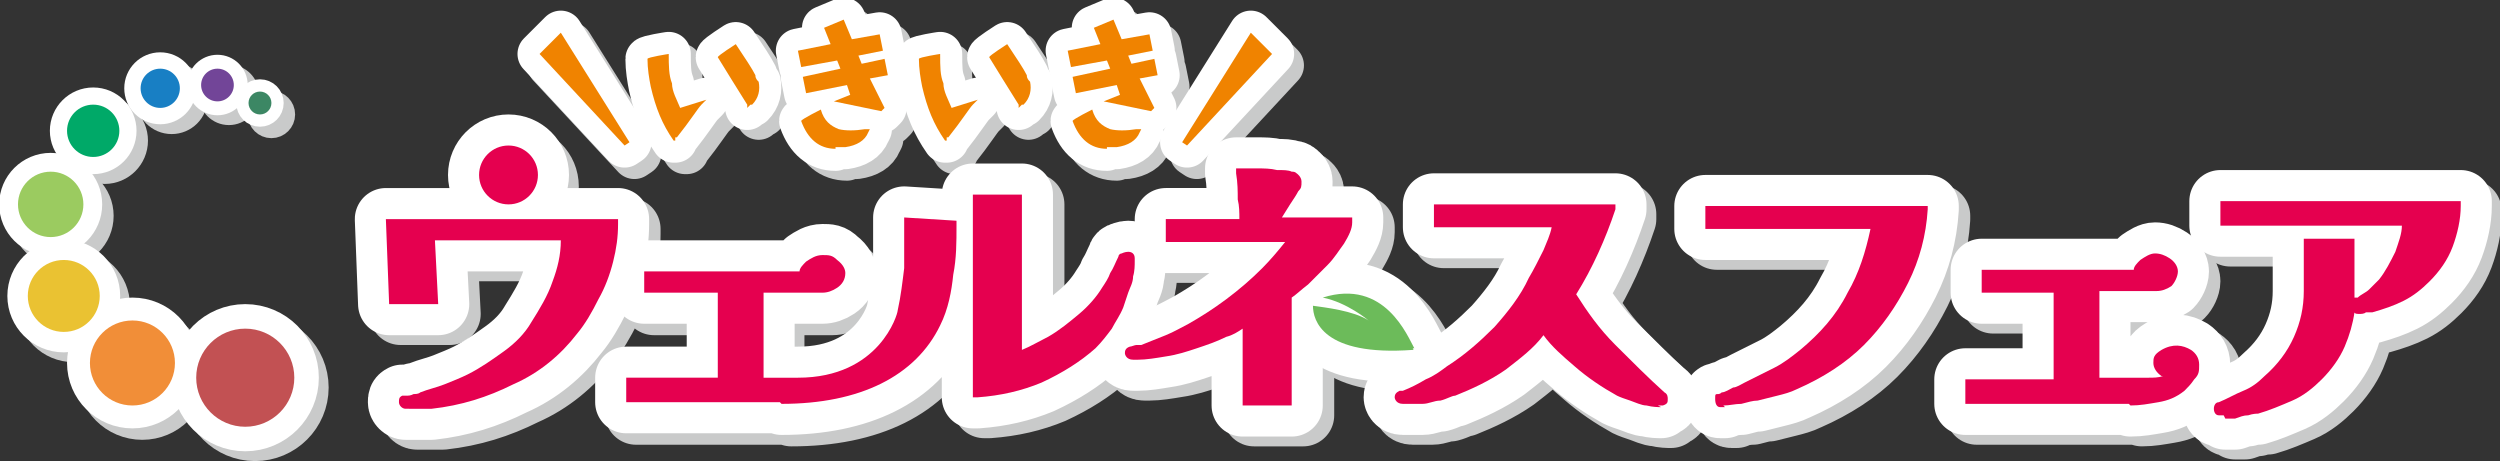
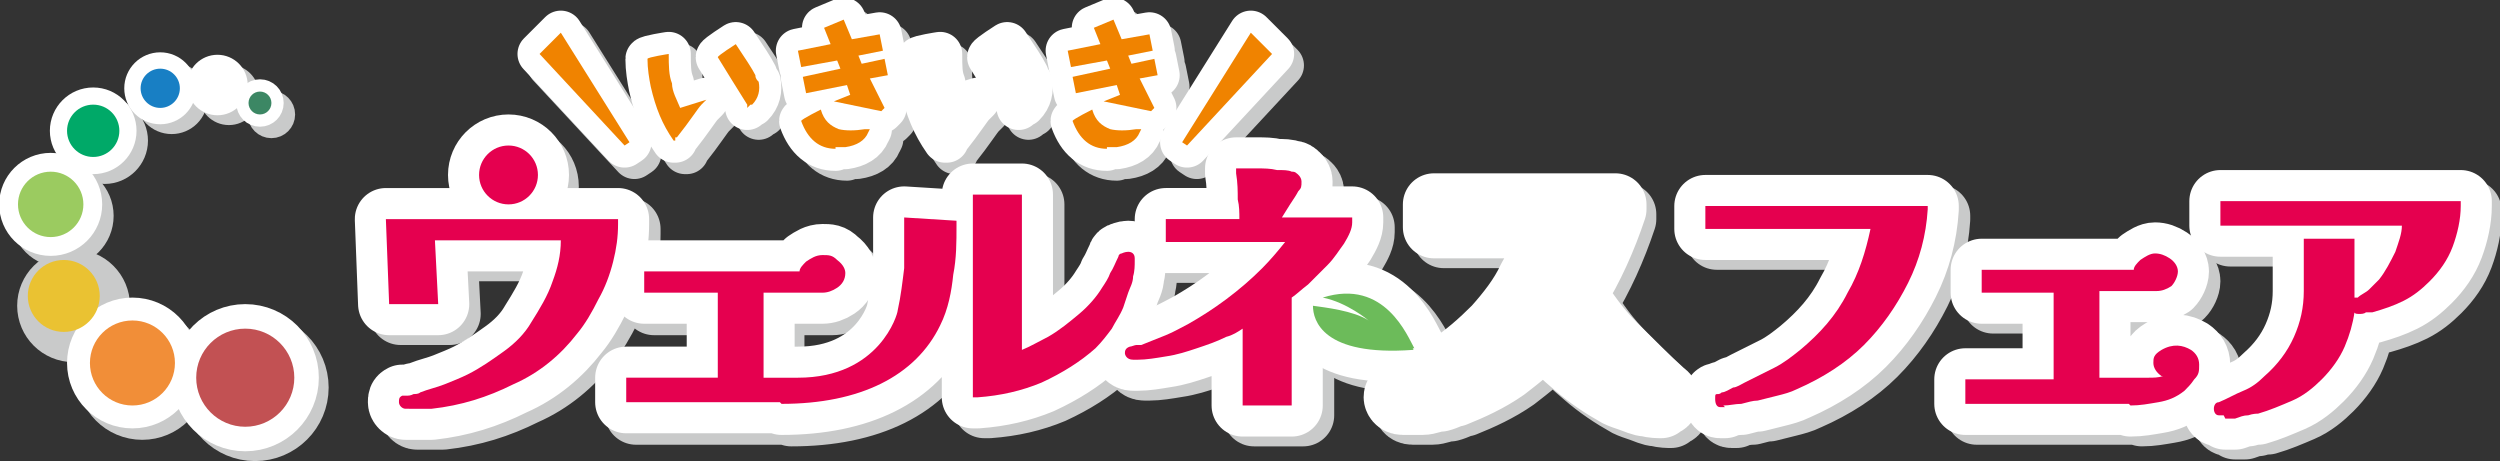
<svg xmlns="http://www.w3.org/2000/svg" id="_レイヤー_1" data-name="レイヤー_1" viewBox="0 0 152.9 28.2">
  <rect x="0" y="0" width="152.9" height="28.2" fill="#333333" stroke="none" />
  <defs>
    <style>      .st0 {        fill: #724598;      }      .st1 {        fill: #00a968;      }      .st2, .st3, .st4, .st5, .st6, .st7, .st8, .st9, .st10, .st11, .st12 {        fill: #fff;        stroke: #fff;      }      .st2, .st7, .st8, .st9, .st10, .st11, .st12, .st13, .st14, .st15, .st16, .st17, .st18, .st19 {        stroke-miterlimit: 10;      }      .st2, .st17 {        stroke-width: 2px;      }      .st3, .st4, .st5, .st6, .st20, .st21, .st22, .st23 {        stroke-linecap: round;        stroke-linejoin: round;      }      .st3, .st22 {        stroke-width: 3.8px;      }      .st4, .st23 {        stroke-width: 3.8px;      }      .st5, .st20 {        stroke-width: 2.7px;      }      .st6, .st21 {        stroke-width: 3px;      }      .st7, .st18 {        stroke-width: 2.8px;      }      .st8, .st19 {        stroke-width: 2.5px;      }      .st9, .st14 {        stroke-width: 1.5px;      }      .st10, .st13 {        stroke-width: 1.7px;      }      .st11, .st16 {        stroke-width: 2.1px;      }      .st12, .st15 {        stroke-width: 2.3px;      }      .st24 {        fill: #187fc4;      }      .st13, .st14, .st15, .st16, .st17, .st18, .st19, .st20, .st21, .st22, .st23 {        fill: #c9caca;        stroke: #c9caca;      }      .st25 {        fill: #c25153;      }      .st26 {        fill: #f18e38;      }      .st27 {        fill: #e5004f;      }      .st28 {        fill: #f08300;      }      .st29 {        fill: #9bcb60;      }      .st30 {        fill: #6cbb5a;      }      .st31 {        fill: #eac232;      }      .st32 {        fill: #3c8764;      }    </style>
  </defs>
  <g>
    <path class="st20" d="M42,9.3h-.1c-.7-1-1.1-2-1.4-3.3-.1-.5-.2-1.1-.2-1.7h0c0-.1,1.3-.3,1.3-.3h0c0,.7,0,1.3.2,1.8,0,.5.3,1,.5,1.5l1.6-.5-.3.3c-.2.2-.7,1-1.5,2h-.1ZM46.4,7.2v-.2c-.7-1.1-1.3-2.1-1.8-2.9h0c0-.1,1.1-.8,1.1-.8h0c.6.9,1,1.5,1.2,1.9,0,.2.1.3.2.4h0c.1.5,0,1-.4,1.4h-.1Z" />
    <path class="st20" d="M51.8,9.7c-1,0-1.7-.6-2.1-1.7h0c0-.1,1.2-.7,1.2-.7h0c.2.7.6,1,1.1,1.2.4.1,1,.1,1.6,0h.3s-.1.2-.1.2c-.2.5-.7.8-1.4.9h0c-.2,0-.4,0-.6,0ZM54.5,7.5l-2.9-.6,1-.4-.2-.6-2.5.5-.2-1,2.3-.5-.2-.5-2.2.4-.2-1,2-.4-.4-1,1.2-.5.5,1.2,1.7-.3.2,1-1.5.3.2.5,1.4-.3.2,1-1.1.2.9,1.8Z" />
    <path class="st20" d="M58.5,9.3h-.1c-.7-1-1.1-2-1.4-3.3-.1-.5-.2-1.1-.2-1.7h0c0-.1,1.3-.3,1.3-.3h0c0,.8,0,1.3.2,1.8,0,.5.3,1,.5,1.5l1.6-.5-.3.3c-.2.2-.7,1-1.5,2h-.1ZM62.9,7.2v-.2c-.7-1.1-1.3-2.1-1.8-2.9h0c0-.1,1.1-.8,1.1-.8h0c.6.9,1,1.5,1.2,1.9,0,.2.1.3.2.4h0c.1.5,0,1-.4,1.4h-.1Z" />
    <path class="st20" d="M68.3,9.7c-1,0-1.7-.6-2.1-1.7h0c0-.1,1.2-.7,1.2-.7h0c.2.7.6,1,1.1,1.2.4.1,1,.1,1.6,0h.3s-.1.2-.1.2c-.2.5-.7.8-1.4.9h0c-.2,0-.4,0-.6,0ZM71,7.5l-2.9-.6,1-.4-.2-.6-2.5.5-.2-1,2.3-.5-.2-.5-2.2.4-.2-1,2-.4-.4-1,1.2-.5.5,1.2,1.7-.3.2,1-1.5.3.2.5,1.4-.3.2,1-1.1.2.9,1.8Z" />
    <path class="st20" d="M73.2,9.6l-.3-.2,4.2-6.7,1.3,1.3-5.2,5.6Z" />
    <path class="st20" d="M38.8,9.6l-5.2-5.6,1.3-1.3,4.2,6.7-.3.2Z" />
    <circle class="st23" cx="31.7" cy="11.4" r="1.8" />
    <path class="st22" d="M106.2,25.5c-.1,0-.2,0-.3,0-.2,0-.3-.2-.3-.5s0-.3.2-.3c0,0,.1,0,.2-.1.2,0,.5-.2.7-.3.2,0,.5-.2.7-.3.6-.3,1.2-.6,1.8-.9.6-.3,1.1-.7,1.6-1.1,1.2-1,2.2-2.1,2.9-3.5.7-1.2,1.1-2.5,1.4-3.9h-10.1c0,.1,0-1.4,0-1.4h13.6c0,0,0,.2,0,.2-.1,1.6-.5,3.1-1.2,4.5-.7,1.4-1.6,2.7-2.7,3.8-1.1,1.1-2.5,2-4.1,2.7-.4.2-.8.3-1.2.4-.4.1-.8.2-1.2.3-.3,0-.6.1-1,.2-.4,0-.7.1-1.1.1Z" />
    <path class="st22" d="M130.9,25.3h-10v-1.5h5.4v-5.3h-4.4v-1.4h9.3c0-.2.2-.4.4-.6.3-.2.6-.4.9-.4s.6.1.9.3c.3.2.5.5.5.8s-.2.7-.4.9c-.3.2-.6.3-.9.3h-3.5v5.3h2.1c.3,0,.6,0,.9,0,.3,0,.6,0,.9-.1,0,0,0,0,.1,0,0,0-.1,0-.2,0-.3-.2-.5-.5-.5-.8s0-.5.5-.8c.7-.4,1.3-.3,1.8,0,.3.2.5.5.5.9s0,.6-.3.9c-.2.3-.4.5-.6.7-.5.4-1,.6-1.6.7-.6.1-1.1.2-1.7.2Z" />
    <path class="st22" d="M136.6,26c0,0-.2,0-.3,0-.2,0-.3-.2-.3-.4s.1-.4.3-.4c.5-.2,1-.5,1.5-.7.5-.2.9-.5,1.3-.9.8-.7,1.4-1.5,1.8-2.4.4-.9.6-1.8.6-2.8v-3.2h3.1v1.9c0,.6,0,1.1,0,1.7,0,0,.1,0,.2,0,.2-.2.5-.3.7-.5.2-.2.4-.4.6-.6.4-.5.7-1.1,1-1.7.2-.6.4-1.1.4-1.6h-11.1v-1.5h14.7v.3c0,.8-.2,1.7-.5,2.5-.3.8-.8,1.5-1.4,2.1-.5.5-1,.9-1.6,1.2-.6.3-1.2.5-1.9.7h-.4c-.1.1-.3.1-.4.1s-.3,0-.3-.1c-.1.7-.3,1.4-.6,2.1-.3.7-.8,1.4-1.4,2-.5.5-1.1,1-1.8,1.3-.7.3-1.4.6-2.1.8-.1,0-.3,0-.6.1-.3,0-.5.1-.8.2-.3,0-.5,0-.6,0ZM144.9,19.2s0,0,0,0c0,0,0,0,0,0Z" />
    <path class="st23" d="M25.8,25.6c0,0-.2,0-.3,0-.2,0-.4-.2-.4-.4s0-.3.2-.4c0,0,.1,0,.2,0,.2,0,.3,0,.5-.1.1,0,.3,0,.4-.1.5-.2,1-.3,1.5-.5.5-.2,1-.4,1.4-.6.8-.4,1.5-.9,2.2-1.4.7-.5,1.3-1.1,1.7-1.8.5-.8,1-1.6,1.3-2.5.3-.8.5-1.6.5-2.5h-7.7l.2,3.9h-3l-.2-5.2h14.2v.3c0,.8-.1,1.5-.3,2.3-.2.8-.5,1.6-.9,2.3-.4.8-.8,1.5-1.3,2.1-1,1.3-2.3,2.4-3.9,3.1-1.6.8-3.2,1.3-5,1.5-.3,0-.5,0-.8,0-.3,0-.5,0-.8,0ZM25.6,25.3s0,0,0,0c0,0,0,0,0,0Z" />
    <path class="st23" d="M48.3,25.3c0,0-.1,0-.2,0h-.1s-9.1,0-9.1,0v-1.5h5.6v-5.2h-4.5v-1.3h9.5c0-.2.2-.4.4-.6.3-.2.6-.4,1-.4s.6,0,.9.3c.4.3.5.6.5.8,0,.4-.2.7-.5.9-.3.2-.6.3-.9.3h-3.6v5.2h2.1s0,0,0,0c5,0,6.1-3.9,6.1-4.1.2-.9.3-1.8.4-2.6,0-.9,0-1.9,0-2.8v-.3s3.2.2,3.2.2v.3c0,1,0,2-.2,3-.1,1-.3,2.1-.8,3.1-1.5,3.1-4.9,4.8-9.7,4.8ZM60.2,24.9v-12.4h3v9.5c.5-.2,1-.5,1.6-.8.7-.4,1.3-.9,1.9-1.4.6-.5,1.1-1.1,1.4-1.6.2-.3.4-.6.5-.9.2-.3.3-.6.5-1h0c0-.1.1-.2.2-.2,0,0,.2-.1.4-.1s.4.1.4.4c0,.1,0,.2,0,.2,0,.2,0,.6-.1.9,0,.4-.2.7-.3,1-.1.3-.2.6-.3.9-.2.5-.5.9-.7,1.3-.3.4-.6.8-1,1.2-.9.8-2,1.5-3.3,2.1-1.2.5-2.5.8-3.9.9h-.3Z" />
    <path class="st23" d="M79.7,25.4h-3v-4.7c-.3.2-.6.4-1,.5-.6.3-1.2.5-1.8.7-.6.2-1.2.4-1.9.5-.6.1-1.2.2-1.7.2s-.1,0-.3,0c-.4,0-.5-.3-.5-.4,0-.1,0-.3.3-.4.1,0,.3-.1.4-.1.1,0,.2,0,.3,0,.5-.2,1-.4,1.5-.6.5-.2,1-.5,1.4-.7.7-.4,1.5-.9,2.3-1.5.8-.6,1.5-1.2,2.2-1.9.5-.5,1-1.1,1.4-1.6-2.3,0-4.7,0-7,0h-.3v-1.4h4.5c0-.4,0-.8-.1-1.2,0-.5,0-1-.1-1.6v-.3s.3,0,.3,0c.2,0,.5,0,1,0,.4,0,.8,0,1.2.1.4,0,.7,0,.9.1.1,0,.2,0,.3.1,0,0,.3.2.3.5s0,.4-.2.6c-.1.2-.3.5-.5.8-.2.3-.3.5-.5.8,0,0,0,0,0,0h4.3v.3c0,.4-.2.8-.5,1.3-.3.4-.6.9-1,1.3-.4.4-.8.8-1.2,1.2-.4.3-.7.6-1,.8v6.6Z" />
    <path class="st22" d="M102.2,25.5c-.2,0-.5,0-.9-.1-.3,0-.7-.2-1-.3-.3-.1-.6-.2-.8-.3-.9-.5-1.8-1.1-2.6-1.8-.7-.6-1.4-1.2-1.9-1.9-.6.8-1.4,1.4-2.3,2.1-1,.7-2.1,1.2-3.1,1.6-.2,0-.5.2-.9.3-.4,0-.7.2-1.1.2-.4,0-.7,0-.9,0s-.1,0-.3,0c-.4,0-.5-.3-.5-.4,0-.2.1-.3.3-.4,0,0,.1,0,.2,0,.5-.2.9-.4,1.4-.7.5-.2.9-.5,1.3-.8,1.1-.7,2-1.5,2.9-2.4.8-.9,1.6-1.9,2.1-3,.3-.5.6-1.1.9-1.7.2-.5.4-.9.5-1.4h-7.2v-1.4h11.1v.3c-.6,1.8-1.4,3.6-2.4,5.2.7,1.1,1.4,2.1,2.4,3.1,1,1,2,2,3,2.9.2.1.2.3.2.4,0,.2,0,.3-.3.4,0,0-.2,0-.3,0Z" />
    <path class="st23" d="M87.2,21.9c-.4-.7-1.8-4.3-5.6-3.1,1.5.3,2.8,1.4,2.8,1.4-.9-.6-2.7-.8-3.4-.9,0,.9.6,3.1,6.1,2.7,0,0,.1,0,0-.1Z" />
    <circle class="st21" cx="15.6" cy="23.7" r="3" />
    <circle class="st18" cx="8.7" cy="22.9" r="2.6" />
    <circle class="st19" cx="4.5" cy="18.7" r="2.2" />
    <circle class="st15" cx="3.8" cy="13.2" r="2" />
    <circle class="st16" cx="6.4" cy="8.6" r="1.6" />
    <circle class="st17" cx="10.5" cy="6" r="1.2" />
    <circle class="st13" cx="14" cy="5.8" r="1" />
    <circle class="st14" cx="16.6" cy="7" r=".7" />
  </g>
  <g>
    <path class="st5" d="M41.3,8.6h-.1c-.7-1-1.1-2-1.4-3.3-.1-.5-.2-1.1-.2-1.7h0c0-.1,1.3-.3,1.3-.3h0c0,.7,0,1.3.2,1.8,0,.5.3,1,.5,1.5l1.6-.5-.3.3c-.2.2-.7,1-1.5,2h-.1ZM45.7,6.6v-.2c-.7-1.1-1.3-2.1-1.8-2.9h0c0-.1,1.1-.8,1.1-.8h0c.6.9,1,1.5,1.2,1.9,0,.2.1.3.2.4h0c.1.5,0,1-.4,1.4h-.1Z" />
    <path class="st5" d="M51.1,9.1c-1,0-1.7-.6-2.1-1.7h0c0-.1,1.2-.7,1.2-.7h0c.2.7.6,1,1.1,1.2.4.1,1,.1,1.6,0h.3s-.1.2-.1.2c-.2.5-.7.8-1.4.9h0c-.2,0-.4,0-.6,0ZM53.9,6.8l-2.9-.6,1-.4-.2-.6-2.5.5-.2-1,2.3-.5-.2-.5-2.2.4-.2-1,2-.4-.4-1,1.2-.5.5,1.2,1.7-.3.2,1-1.5.3.2.5,1.4-.3.2,1-1.1.2.9,1.8Z" />
    <path class="st5" d="M57.9,8.6h-.1c-.7-1-1.1-2-1.4-3.3-.1-.5-.2-1.1-.2-1.7h0c0-.1,1.3-.3,1.3-.3h0c0,.8,0,1.3.2,1.8,0,.5.3,1,.5,1.5l1.6-.5-.3.3c-.2.2-.7,1-1.5,2h-.1ZM62.3,6.6v-.2c-.7-1.1-1.3-2.1-1.8-2.9h0c0-.1,1.1-.8,1.1-.8h0c.6.9,1,1.5,1.2,1.9,0,.2.1.3.2.4h0c.1.5,0,1-.4,1.4h-.1Z" />
    <path class="st5" d="M67.7,9.1c-1,0-1.7-.6-2.1-1.7h0c0-.1,1.2-.7,1.2-.7h0c.2.7.6,1,1.1,1.2.4.1,1,.1,1.6,0h.3s-.1.2-.1.2c-.2.5-.7.8-1.4.9h0c-.2,0-.4,0-.6,0ZM70.4,6.8l-2.9-.6,1-.4-.2-.6-2.5.5-.2-1,2.3-.5-.2-.5-2.2.4-.2-1,2-.4-.4-1,1.2-.5.5,1.2,1.7-.3.2,1-1.5.3.2.5,1.4-.3.2,1-1.1.2.9,1.8Z" />
    <path class="st5" d="M72.6,8.9l-.3-.2,4.2-6.7,1.3,1.3-5.2,5.6Z" />
    <path class="st5" d="M38.2,8.9l-5.2-5.6,1.3-1.3,4.2,6.7-.3.2Z" />
    <circle class="st4" cx="31.1" cy="10.7" r="1.8" />
    <path class="st3" d="M105.5,24.9c-.1,0-.2,0-.3,0-.2,0-.3-.2-.3-.5s0-.3.2-.3c0,0,.1,0,.2-.1.2,0,.5-.2.7-.3.2,0,.5-.2.7-.3.6-.3,1.2-.6,1.8-.9.6-.3,1.1-.7,1.6-1.1,1.2-1,2.2-2.1,2.9-3.5.7-1.2,1.1-2.5,1.4-3.9h-10.1c0,.1,0-1.4,0-1.4h13.6c0,0,0,.2,0,.2-.1,1.6-.5,3.1-1.2,4.5-.7,1.4-1.6,2.7-2.7,3.8-1.1,1.1-2.5,2-4.1,2.7-.4.2-.8.3-1.2.4-.4.1-.8.2-1.2.3-.3,0-.6.1-1,.2-.4,0-.7.1-1.1.1Z" />
    <path class="st3" d="M130.2,24.7h-10v-1.5h5.4v-5.3h-4.4v-1.4h9.3c0-.2.2-.4.4-.6.3-.2.6-.4.9-.4s.6.1.9.3c.3.2.5.5.5.8s-.2.7-.4.9c-.3.2-.6.3-.9.3h-3.5v5.3h2.1c.3,0,.6,0,.9,0,.3,0,.6,0,.9-.1,0,0,0,0,.1,0,0,0-.1,0-.2,0-.3-.2-.5-.5-.5-.8s0-.5.5-.8c.7-.4,1.3-.3,1.8,0,.3.2.5.5.5.9s0,.6-.3.9c-.2.3-.4.5-.6.7-.5.4-1,.6-1.6.7-.6.1-1.1.2-1.7.2Z" />
    <path class="st3" d="M136,25.4c0,0-.2,0-.3,0-.2,0-.3-.2-.3-.4s.1-.4.3-.4c.5-.2,1-.5,1.5-.7.5-.2.9-.5,1.3-.9.8-.7,1.4-1.5,1.8-2.4.4-.9.6-1.8.6-2.8v-3.2h3.1v1.9c0,.6,0,1.1,0,1.7,0,0,.1,0,.2,0,.2-.2.5-.3.7-.5.2-.2.4-.4.6-.6.4-.5.7-1.1,1-1.7.2-.6.4-1.1.4-1.6h-11.1v-1.5h14.7v.3c0,.8-.2,1.7-.5,2.5-.3.8-.8,1.5-1.4,2.1-.5.5-1,.9-1.6,1.2-.6.3-1.2.5-1.9.7h-.4c-.1.1-.3.1-.4.1s-.3,0-.3-.1c-.1.7-.3,1.4-.6,2.1-.3.7-.8,1.4-1.4,2-.5.5-1.1,1-1.8,1.3-.7.3-1.4.6-2.1.8-.1,0-.3,0-.6.1-.3,0-.5.1-.8.2-.3,0-.5,0-.6,0ZM144.2,18.5s0,0,0,0c0,0,0,0,0,0Z" />
    <path class="st4" d="M25.1,25c0,0-.2,0-.3,0-.2,0-.4-.2-.4-.4s0-.3.2-.4c0,0,.1,0,.2,0,.2,0,.3,0,.5-.1.1,0,.3,0,.4-.1.5-.2,1-.3,1.5-.5.5-.2,1-.4,1.4-.6.8-.4,1.5-.9,2.2-1.4.7-.5,1.3-1.1,1.7-1.8.5-.8,1-1.6,1.3-2.5.3-.8.5-1.6.5-2.5h-7.7l.2,3.9h-3l-.2-5.2h14.2v.3c0,.8-.1,1.5-.3,2.3-.2.8-.5,1.6-.9,2.3-.4.8-.8,1.5-1.3,2.1-1,1.3-2.3,2.4-3.9,3.1-1.6.8-3.2,1.3-5,1.5-.3,0-.5,0-.8,0-.3,0-.5,0-.8,0ZM25,24.6s0,0,0,0c0,0,0,0,0,0Z" />
    <path class="st4" d="M47.7,24.6c0,0-.1,0-.2,0h-.1s-9.1,0-9.1,0v-1.5h5.6v-5.2h-4.5v-1.3h9.5c0-.2.2-.4.4-.6.3-.2.6-.4,1-.4s.6,0,.9.3c.4.3.5.6.5.8,0,.4-.2.7-.5.9-.3.2-.6.3-.9.3h-3.6v5.2h2.1s0,0,0,0c5,0,6.1-3.9,6.1-4.1.2-.9.3-1.8.4-2.6,0-.9,0-1.9,0-2.8v-.3s3.2.2,3.2.2v.3c0,1,0,2-.2,3-.1,1-.3,2.1-.8,3.1-1.5,3.1-4.9,4.8-9.7,4.8ZM59.5,24.3v-12.4h3v9.5c.5-.2,1-.5,1.6-.8.7-.4,1.3-.9,1.9-1.4.6-.5,1.1-1.1,1.4-1.6.2-.3.4-.6.5-.9.2-.3.3-.6.5-1h0c0-.1.1-.2.2-.2,0,0,.2-.1.4-.1s.4.1.4.4c0,.1,0,.2,0,.2,0,.2,0,.6-.1.9,0,.4-.2.7-.3,1-.1.3-.2.6-.3.9-.2.5-.5.9-.7,1.3-.3.4-.6.8-1,1.2-.9.8-2,1.5-3.3,2.1-1.2.5-2.5.8-3.9.9h-.3Z" />
    <path class="st4" d="M79,24.8h-3v-4.7c-.3.2-.6.4-1,.5-.6.3-1.2.5-1.8.7-.6.2-1.2.4-1.9.5-.6.1-1.2.2-1.7.2s-.1,0-.3,0c-.4,0-.5-.3-.5-.4,0-.1,0-.3.3-.4.1,0,.3-.1.4-.1.1,0,.2,0,.3,0,.5-.2,1-.4,1.5-.6.5-.2,1-.5,1.4-.7.7-.4,1.5-.9,2.3-1.5.8-.6,1.5-1.2,2.2-1.9.5-.5,1-1.1,1.4-1.6-2.3,0-4.7,0-7,0h-.3v-1.4h4.5c0-.4,0-.8-.1-1.2,0-.5,0-1-.1-1.6v-.3s.3,0,.3,0c.2,0,.5,0,1,0,.4,0,.8,0,1.2.1.4,0,.7,0,.9.1.1,0,.2,0,.3.1,0,0,.3.2.3.5s0,.4-.2.6c-.1.2-.3.5-.5.8-.2.3-.3.5-.5.8,0,0,0,0,0,0h4.3v.3c0,.4-.2.8-.5,1.3-.3.4-.6.9-1,1.3-.4.4-.8.8-1.2,1.2-.4.3-.7.6-1,.8v6.6Z" />
    <path class="st3" d="M101.6,24.9c-.2,0-.5,0-.9-.1-.3,0-.7-.2-1-.3-.3-.1-.6-.2-.8-.3-.9-.5-1.8-1.1-2.6-1.8-.7-.6-1.4-1.2-1.9-1.9-.6.8-1.4,1.4-2.3,2.1-1,.7-2.1,1.2-3.1,1.6-.2,0-.5.2-.9.3-.4,0-.7.2-1.1.2-.4,0-.7,0-.9,0s-.1,0-.3,0c-.4,0-.5-.3-.5-.4,0-.2.1-.3.3-.4,0,0,.1,0,.2,0,.5-.2.9-.4,1.4-.7.5-.2.9-.5,1.3-.8,1.1-.7,2-1.5,2.9-2.4.8-.9,1.6-1.9,2.1-3,.3-.5.6-1.1.9-1.7.2-.5.4-.9.5-1.4h-7.2v-1.4h11.1v.3c-.6,1.8-1.4,3.6-2.4,5.2.7,1.1,1.4,2.1,2.4,3.1,1,1,2,2,3,2.9.2.1.2.3.2.4,0,.2,0,.3-.3.4,0,0-.2,0-.3,0Z" />
    <path class="st4" d="M86.5,21.3c-.4-.7-1.8-4.3-5.6-3.1,1.5.3,2.8,1.4,2.8,1.4-.9-.6-2.7-.8-3.4-.9,0,.9.6,3.1,6.1,2.7,0,0,.1,0,0-.1Z" />
    <circle class="st6" cx="15" cy="23.1" r="3" />
    <circle class="st7" cx="8.1" cy="22.2" r="2.6" />
-     <circle class="st8" cx="3.9" cy="18.1" r="2.2" />
    <circle class="st12" cx="3.1" cy="12.5" r="2" />
    <circle class="st11" cx="5.7" cy="8" r="1.6" />
    <circle class="st2" cx="9.8" cy="5.4" r="1.2" />
    <circle class="st10" cx="13.3" cy="5.2" r="1" />
    <circle class="st9" cx="15.9" cy="6.3" r=".7" />
  </g>
  <g>
    <path class="st28" d="M41.3,8.6h-.1c-.7-1-1.1-2-1.4-3.3-.1-.5-.2-1.1-.2-1.7h0c0-.1,1.3-.3,1.3-.3h0c0,.7,0,1.3.2,1.8,0,.5.3,1,.5,1.5l1.6-.5-.3.3c-.2.2-.7,1-1.5,2h-.1ZM45.7,6.6v-.2c-.7-1.1-1.3-2.1-1.8-2.9h0c0-.1,1.1-.8,1.1-.8h0c.6.9,1,1.5,1.2,1.9,0,.2.1.3.2.4h0c.1.5,0,1-.4,1.4h-.1Z" />
    <path class="st28" d="M51.1,9.1c-1,0-1.7-.6-2.1-1.7h0c0-.1,1.2-.7,1.2-.7h0c.2.7.6,1,1.1,1.2.4.1,1,.1,1.6,0h.3s-.1.2-.1.2c-.2.5-.7.8-1.4.9h0c-.2,0-.4,0-.6,0ZM53.9,6.8l-2.9-.6,1-.4-.2-.6-2.5.5-.2-1,2.3-.5-.2-.5-2.2.4-.2-1,2-.4-.4-1,1.2-.5.5,1.2,1.7-.3.2,1-1.5.3.2.5,1.4-.3.2,1-1.1.2.9,1.8Z" />
-     <path class="st28" d="M57.9,8.6h-.1c-.7-1-1.1-2-1.4-3.3-.1-.5-.2-1.1-.2-1.7h0c0-.1,1.3-.3,1.3-.3h0c0,.8,0,1.3.2,1.8,0,.5.3,1,.5,1.5l1.6-.5-.3.3c-.2.2-.7,1-1.5,2h-.1ZM62.3,6.6v-.2c-.7-1.1-1.3-2.1-1.8-2.9h0c0-.1,1.1-.8,1.1-.8h0c.6.9,1,1.5,1.2,1.9,0,.2.1.3.2.4h0c.1.5,0,1-.4,1.4h-.1Z" />
    <path class="st28" d="M67.7,9.1c-1,0-1.7-.6-2.1-1.7h0c0-.1,1.2-.7,1.2-.7h0c.2.7.6,1,1.1,1.2.4.1,1,.1,1.6,0h.3s-.1.2-.1.2c-.2.5-.7.8-1.4.9h0c-.2,0-.4,0-.6,0ZM70.4,6.8l-2.9-.6,1-.4-.2-.6-2.5.5-.2-1,2.3-.5-.2-.5-2.2.4-.2-1,2-.4-.4-1,1.2-.5.5,1.2,1.7-.3.2,1-1.5.3.2.5,1.4-.3.2,1-1.1.2.9,1.8Z" />
    <path class="st28" d="M72.6,8.9l-.3-.2,4.2-6.7,1.3,1.3-5.2,5.6Z" />
    <path class="st28" d="M38.2,8.9l-5.2-5.6,1.3-1.3,4.2,6.7-.3.2Z" />
    <circle class="st27" cx="31.1" cy="10.7" r="1.8" />
    <path class="st27" d="M105.5,24.9c-.1,0-.2,0-.3,0-.2,0-.3-.2-.3-.5s0-.3.2-.3c0,0,.1,0,.2-.1.2,0,.5-.2.7-.3.2,0,.5-.2.7-.3.6-.3,1.2-.6,1.8-.9.6-.3,1.1-.7,1.6-1.1,1.2-1,2.2-2.1,2.9-3.5.7-1.2,1.1-2.5,1.4-3.9h-10.1c0,.1,0-1.4,0-1.4h13.6c0,0,0,.2,0,.2-.1,1.6-.5,3.1-1.2,4.5-.7,1.4-1.6,2.7-2.7,3.8-1.1,1.1-2.5,2-4.1,2.7-.4.2-.8.3-1.2.4-.4.1-.8.2-1.2.3-.3,0-.6.1-1,.2-.4,0-.7.1-1.1.1Z" />
    <path class="st27" d="M130.2,24.7h-10v-1.5h5.4v-5.3h-4.4v-1.4h9.3c0-.2.2-.4.4-.6.3-.2.6-.4.9-.4s.6.1.9.3c.3.2.5.5.5.8s-.2.7-.4.9c-.3.2-.6.3-.9.3h-3.5v5.3h2.1c.3,0,.6,0,.9,0,.3,0,.6,0,.9-.1,0,0,0,0,.1,0,0,0-.1,0-.2,0-.3-.2-.5-.5-.5-.8s0-.5.5-.8c.7-.4,1.3-.3,1.8,0,.3.2.5.5.5.9s0,.6-.3.9c-.2.3-.4.5-.6.7-.5.4-1,.6-1.6.7-.6.1-1.1.2-1.7.2Z" />
    <path class="st27" d="M136,25.4c0,0-.2,0-.3,0-.2,0-.3-.2-.3-.4s.1-.4.3-.4c.5-.2,1-.5,1.5-.7.5-.2.9-.5,1.3-.9.8-.7,1.4-1.5,1.8-2.4.4-.9.6-1.8.6-2.8v-3.2h3.1v1.9c0,.6,0,1.1,0,1.7,0,0,.1,0,.2,0,.2-.2.5-.3.7-.5.2-.2.4-.4.6-.6.4-.5.7-1.1,1-1.7.2-.6.4-1.1.4-1.6h-11.1v-1.5h14.7v.3c0,.8-.2,1.7-.5,2.5-.3.8-.8,1.5-1.4,2.1-.5.5-1,.9-1.6,1.2-.6.3-1.2.5-1.9.7h-.4c-.1.1-.3.1-.4.1s-.3,0-.3-.1c-.1.7-.3,1.4-.6,2.1-.3.7-.8,1.4-1.4,2-.5.5-1.1,1-1.8,1.3-.7.3-1.4.6-2.1.8-.1,0-.3,0-.6.1-.3,0-.5.1-.8.2-.3,0-.5,0-.6,0ZM144.2,18.5s0,0,0,0c0,0,0,0,0,0Z" />
    <path class="st27" d="M25.1,25c0,0-.2,0-.3,0-.2,0-.4-.2-.4-.4s0-.3.2-.4c0,0,.1,0,.2,0,.2,0,.3,0,.5-.1.1,0,.3,0,.4-.1.5-.2,1-.3,1.5-.5.5-.2,1-.4,1.4-.6.8-.4,1.5-.9,2.2-1.4.7-.5,1.3-1.1,1.7-1.8.5-.8,1-1.6,1.3-2.5.3-.8.5-1.6.5-2.5h-7.7l.2,3.9h-3l-.2-5.2h14.2v.3c0,.8-.1,1.5-.3,2.3-.2.8-.5,1.6-.9,2.3-.4.8-.8,1.5-1.3,2.1-1,1.3-2.3,2.4-3.9,3.1-1.6.8-3.2,1.3-5,1.5-.3,0-.5,0-.8,0-.3,0-.5,0-.8,0ZM25,24.6s0,0,0,0c0,0,0,0,0,0Z" />
    <path class="st27" d="M47.7,24.6c0,0-.1,0-.2,0h-.1s-9.1,0-9.1,0v-1.5h5.6v-5.2h-4.5v-1.3h9.5c0-.2.2-.4.4-.6.3-.2.6-.4,1-.4s.6,0,.9.3c.4.3.5.6.5.8,0,.4-.2.7-.5.9-.3.2-.6.3-.9.3h-3.6v5.2h2.1s0,0,0,0c5,0,6.1-3.9,6.1-4.1.2-.9.3-1.8.4-2.6,0-.9,0-1.9,0-2.8v-.3s3.2.2,3.2.2v.3c0,1,0,2-.2,3-.1,1-.3,2.1-.8,3.1-1.5,3.1-4.9,4.8-9.7,4.8ZM59.5,24.3v-12.4h3v9.5c.5-.2,1-.5,1.6-.8.7-.4,1.3-.9,1.9-1.4.6-.5,1.1-1.1,1.4-1.6.2-.3.4-.6.5-.9.2-.3.3-.6.5-1h0c0-.1.1-.2.2-.2,0,0,.2-.1.4-.1s.4.1.4.4c0,.1,0,.2,0,.2,0,.2,0,.6-.1.9,0,.4-.2.7-.3,1-.1.3-.2.6-.3.9-.2.5-.5.9-.7,1.3-.3.4-.6.8-1,1.2-.9.8-2,1.5-3.3,2.1-1.2.5-2.5.8-3.9.9h-.3Z" />
    <path class="st27" d="M79,24.8h-3v-4.7c-.3.2-.6.4-1,.5-.6.3-1.2.5-1.8.7-.6.2-1.2.4-1.9.5-.6.1-1.2.2-1.7.2s-.1,0-.3,0c-.4,0-.5-.3-.5-.4,0-.1,0-.3.3-.4.1,0,.3-.1.4-.1.1,0,.2,0,.3,0,.5-.2,1-.4,1.5-.6.5-.2,1-.5,1.4-.7.7-.4,1.5-.9,2.3-1.5.8-.6,1.5-1.2,2.2-1.9.5-.5,1-1.1,1.4-1.6-2.3,0-4.7,0-7,0h-.3v-1.4h4.5c0-.4,0-.8-.1-1.2,0-.5,0-1-.1-1.6v-.3s.3,0,.3,0c.2,0,.5,0,1,0,.4,0,.8,0,1.2.1.4,0,.7,0,.9.1.1,0,.2,0,.3.1,0,0,.3.2.3.5s0,.4-.2.6c-.1.2-.3.5-.5.8-.2.3-.3.5-.5.8,0,0,0,0,0,0h4.3v.3c0,.4-.2.8-.5,1.3-.3.4-.6.9-1,1.3-.4.4-.8.8-1.2,1.2-.4.3-.7.6-1,.8v6.6Z" />
-     <path class="st27" d="M101.6,24.9c-.2,0-.5,0-.9-.1-.3,0-.7-.2-1-.3-.3-.1-.6-.2-.8-.3-.9-.5-1.8-1.1-2.6-1.8-.7-.6-1.4-1.2-1.9-1.9-.6.8-1.4,1.4-2.3,2.1-1,.7-2.1,1.2-3.1,1.6-.2,0-.5.2-.9.3-.4,0-.7.2-1.1.2-.4,0-.7,0-.9,0s-.1,0-.3,0c-.4,0-.5-.3-.5-.4,0-.2.1-.3.3-.4,0,0,.1,0,.2,0,.5-.2.9-.4,1.4-.7.5-.2.9-.5,1.3-.8,1.1-.7,2-1.5,2.9-2.4.8-.9,1.6-1.9,2.1-3,.3-.5.6-1.1.9-1.7.2-.5.4-.9.5-1.4h-7.2v-1.4h11.1v.3c-.6,1.8-1.4,3.6-2.4,5.2.7,1.1,1.4,2.1,2.4,3.1,1,1,2,2,3,2.9.2.1.2.3.2.4,0,.2,0,.3-.3.4,0,0-.2,0-.3,0Z" />
    <path class="st30" d="M86.5,21.3c-.4-.7-1.8-4.3-5.6-3.1,1.5.3,2.8,1.4,2.8,1.4-.9-.6-2.7-.8-3.4-.9,0,.9.6,3.1,6.1,2.7,0,0,.1,0,0-.1Z" />
    <circle class="st26" cx="8.1" cy="22.2" r="2.6" />
    <circle class="st31" cx="3.9" cy="18.1" r="2.2" />
    <circle class="st29" cx="3.1" cy="12.5" r="2" />
    <circle class="st1" cx="5.7" cy="8" r="1.6" />
    <circle class="st24" cx="9.8" cy="5.4" r="1.2" />
-     <circle class="st0" cx="13.3" cy="5.2" r="1" />
    <circle class="st32" cx="15.9" cy="6.3" r=".7" />
    <circle class="st25" cx="15" cy="23.1" r="3" />
  </g>
</svg>